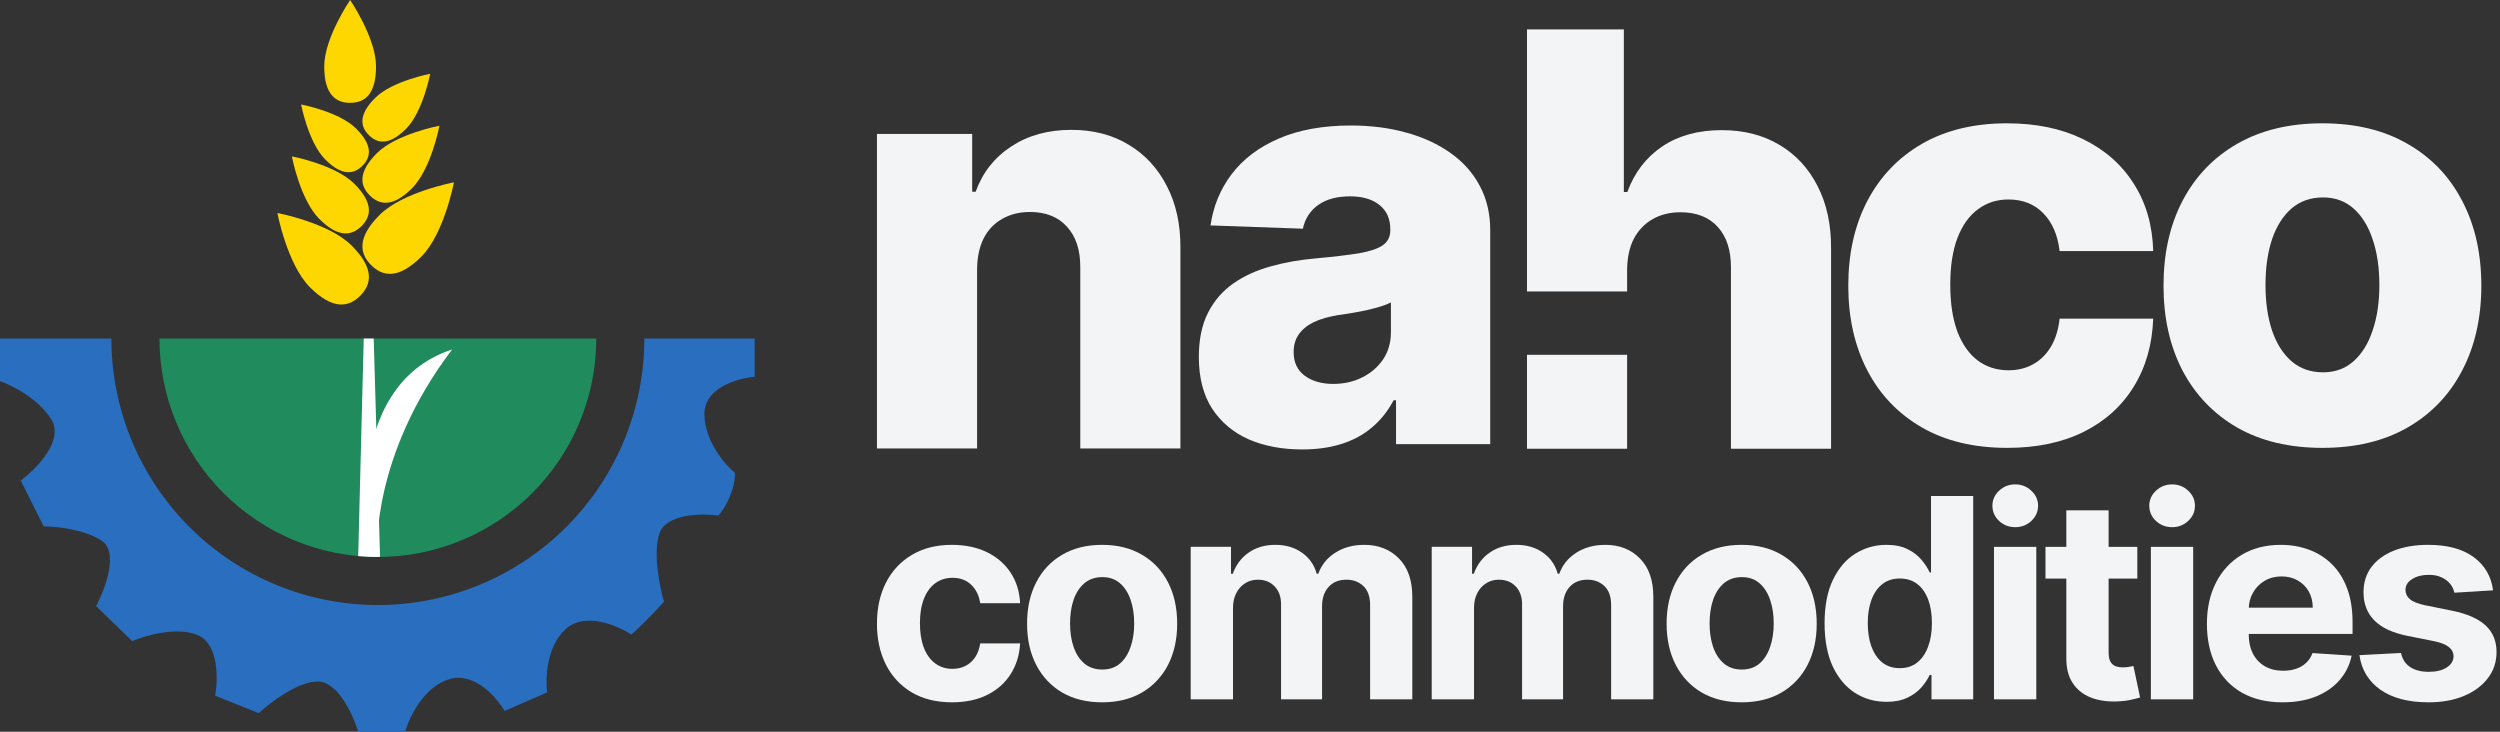
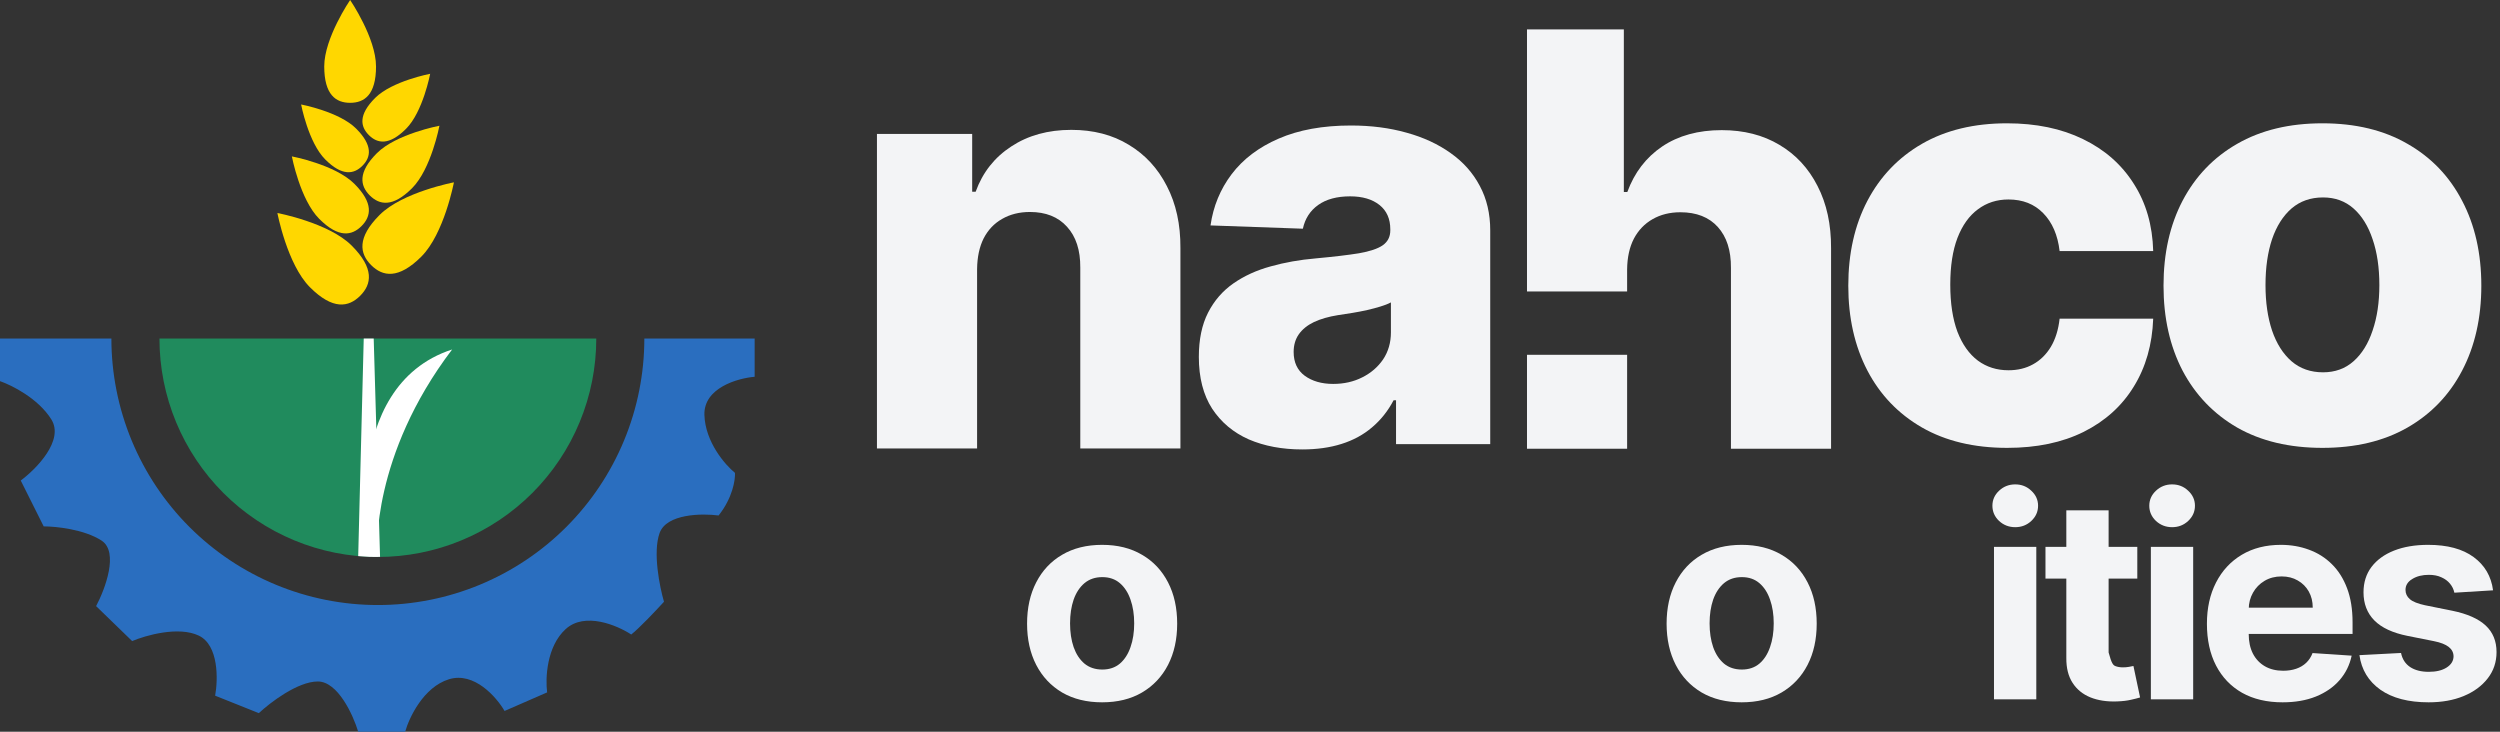
<svg xmlns="http://www.w3.org/2000/svg" width="164" height="48" viewBox="0 0 164 48" fill="none">
  <rect x="0" y="0" width="164" height="48" fill="#333333" stroke="none" />
  <path fill-rule="evenodd" clip-rule="evenodd" d="M40.938 28.898C41.816 26.778 42.269 24.505 42.269 22.209L44.991 22.209H49.505V24.716C48.382 24.812 46.152 25.447 46.209 27.224C46.266 29.001 47.57 30.496 48.215 31.021C48.239 31.475 48.057 32.669 47.14 33.815C46.042 33.672 43.73 33.7 43.272 34.961C42.813 36.222 43.272 38.496 43.558 39.475C43.057 40.024 41.925 41.223 41.409 41.624C40.502 41.027 38.371 40.119 37.11 41.266C35.849 42.412 35.773 44.514 35.892 45.421L33.099 46.639C32.573 45.731 31.107 44.045 29.445 44.561C27.783 45.077 26.842 47.069 26.579 48H23.498C23.164 46.901 22.166 44.705 20.848 44.705C19.53 44.705 17.719 46.09 16.979 46.782L14.113 45.636C14.305 44.585 14.357 42.326 13.039 41.696C11.721 41.065 9.576 41.672 8.669 42.054L6.304 39.761C6.901 38.639 7.809 36.208 6.663 35.463C5.516 34.718 3.654 34.531 2.866 34.531L1.361 31.522C2.388 30.758 4.227 28.886 3.367 27.511C2.507 26.135 0.764 25.266 0 25.003V22.209H4.657L7.307 22.209C7.307 24.505 7.76 26.778 8.638 28.898C9.517 31.019 10.804 32.946 12.427 34.57C14.051 36.193 15.978 37.48 18.099 38.359C20.219 39.237 22.492 39.69 24.788 39.69C27.084 39.69 29.357 39.237 31.478 38.359C33.598 37.48 35.526 36.193 37.149 34.57C38.772 32.946 40.059 31.019 40.938 28.898Z" fill="#2A6EBF" />
  <path d="M39.116 22.209C39.116 24.091 38.746 25.954 38.026 27.692C37.306 29.431 36.25 31.01 34.92 32.341C33.589 33.671 32.01 34.727 30.271 35.447C28.533 36.167 26.67 36.537 24.788 36.537C22.906 36.537 21.043 36.167 19.305 35.447C17.567 34.727 15.987 33.671 14.656 32.341C13.326 31.01 12.271 29.431 11.55 27.692C10.83 25.954 10.46 24.091 10.46 22.209L24.788 22.209H39.116Z" fill="#208B5D" />
  <path fill-rule="evenodd" clip-rule="evenodd" d="M23.07 16.11C24.57 17.61 24.383 18.648 23.628 19.403C22.872 20.159 21.834 20.346 20.335 18.846C18.835 17.346 18.197 13.973 18.197 13.973C18.197 13.973 21.57 14.61 23.07 16.11L23.07 16.11Z" fill="#FFD700" />
  <path fill-rule="evenodd" clip-rule="evenodd" d="M23.248 12.059C24.51 13.321 24.353 14.194 23.717 14.83C23.081 15.466 22.208 15.623 20.945 14.361C19.683 13.099 19.146 10.259 19.146 10.259C19.146 10.259 21.987 10.797 23.248 12.059L23.248 12.059Z" fill="#FFD700" />
  <path fill-rule="evenodd" clip-rule="evenodd" d="M23.362 8.436C24.473 9.546 24.335 10.315 23.775 10.874C23.216 11.434 22.447 11.572 21.337 10.461C20.226 9.351 19.753 6.853 19.753 6.853C19.753 6.853 22.252 7.325 23.363 8.436H23.362Z" fill="#FFD700" />
  <path fill-rule="evenodd" clip-rule="evenodd" d="M24.904 14.099C23.405 15.598 23.592 16.636 24.347 17.391C25.102 18.147 26.14 18.334 27.64 16.834C29.139 15.335 29.777 11.961 29.777 11.961C29.777 11.961 26.403 12.6 24.904 14.099L24.904 14.099Z" fill="#FFD700" />
  <path fill-rule="evenodd" clip-rule="evenodd" d="M24.725 10.047C23.463 11.31 23.62 12.183 24.256 12.819C24.892 13.455 25.765 13.612 27.028 12.35C28.29 11.088 28.827 8.248 28.827 8.248C28.827 8.248 25.987 8.785 24.725 10.047L24.725 10.047Z" fill="#FFD700" />
  <path fill-rule="evenodd" clip-rule="evenodd" d="M24.61 6.424C23.5 7.535 23.638 8.303 24.198 8.863C24.757 9.422 25.526 9.561 26.636 8.45C27.747 7.34 28.219 4.841 28.219 4.841C28.219 4.841 25.721 5.314 24.61 6.424H24.61Z" fill="#FFD700" />
  <path fill-rule="evenodd" clip-rule="evenodd" d="M24.668 4.354C24.668 6.216 23.907 6.745 22.969 6.745C22.031 6.745 21.27 6.216 21.27 4.354C21.27 2.491 22.969 0 22.969 0C22.969 0 24.667 2.491 24.667 4.354H24.668Z" fill="#FFD700" />
  <path fill-rule="evenodd" clip-rule="evenodd" d="M23.498 36.481C23.498 36.481 23.498 36.481 24.242 36.53C24.491 36.546 24.931 36.53 24.931 36.53L24.515 22.209H23.861L23.498 36.481Z" fill="white" />
  <path fill-rule="evenodd" clip-rule="evenodd" d="M24.168 36.394C24.168 36.394 22.18 25.364 29.66 22.925C24.348 29.915 24.746 36.175 24.746 36.175" fill="white" />
  <path d="M152.351 29.38C150.184 29.38 148.322 28.937 146.763 28.05C145.214 27.155 144.019 25.91 143.177 24.316C142.344 22.713 141.927 20.855 141.927 18.742C141.927 16.619 142.344 14.761 143.177 13.167C144.019 11.564 145.214 10.319 146.763 9.433C148.322 8.537 150.184 8.089 152.351 8.089C154.519 8.089 156.377 8.537 157.926 9.433C159.484 10.319 160.68 11.564 161.513 13.167C162.354 14.761 162.775 16.619 162.775 18.742C162.775 20.855 162.354 22.713 161.513 24.316C160.68 25.91 159.484 27.155 157.926 28.05C156.377 28.937 154.519 29.38 152.351 29.38ZM152.392 24.424C153.18 24.424 153.847 24.182 154.393 23.698C154.939 23.215 155.356 22.543 155.642 21.683C155.938 20.824 156.086 19.83 156.086 18.701C156.086 17.555 155.938 16.552 155.642 15.692C155.356 14.833 154.939 14.161 154.393 13.677C153.847 13.194 153.18 12.952 152.392 12.952C151.577 12.952 150.887 13.194 150.323 13.677C149.768 14.161 149.342 14.833 149.047 15.692C148.76 16.552 148.617 17.555 148.617 18.701C148.617 19.83 148.76 20.824 149.047 21.683C149.342 22.543 149.768 23.215 150.323 23.698C150.887 24.182 151.577 24.424 152.392 24.424Z" fill="#F3F4F6" />
  <path d="M131.672 29.38C129.496 29.38 127.629 28.933 126.071 28.037C124.521 27.142 123.33 25.897 122.498 24.303C121.665 22.7 121.248 20.846 121.248 18.742C121.248 16.628 121.665 14.774 122.498 13.18C123.339 11.577 124.535 10.328 126.084 9.433C127.642 8.537 129.501 8.089 131.659 8.089C133.566 8.089 135.227 8.434 136.642 9.124C138.066 9.813 139.177 10.789 139.974 12.052C140.78 13.306 141.205 14.779 141.25 16.471H135.111C134.986 15.415 134.627 14.586 134.036 13.986C133.454 13.386 132.693 13.086 131.753 13.086C130.992 13.086 130.324 13.301 129.751 13.731C129.178 14.152 128.73 14.779 128.408 15.612C128.095 16.436 127.938 17.456 127.938 18.674C127.938 19.892 128.095 20.922 128.408 21.764C128.73 22.597 129.178 23.228 129.751 23.658C130.324 24.079 130.992 24.289 131.753 24.289C132.362 24.289 132.899 24.16 133.365 23.9C133.839 23.64 134.229 23.259 134.533 22.758C134.838 22.248 135.03 21.63 135.111 20.904H141.25C141.187 22.606 140.762 24.092 139.974 25.364C139.195 26.636 138.098 27.625 136.683 28.333C135.277 29.031 133.607 29.38 131.672 29.38Z" fill="#F3F4F6" />
  <path d="M85.428 29.483C84.111 29.483 82.943 29.264 81.922 28.825C80.91 28.377 80.108 27.706 79.517 26.81C78.935 25.906 78.644 24.773 78.644 23.412C78.644 22.265 78.846 21.298 79.249 20.51C79.651 19.722 80.207 19.082 80.914 18.589C81.622 18.097 82.437 17.725 83.359 17.474C84.281 17.215 85.266 17.04 86.314 16.951C87.487 16.843 88.432 16.731 89.148 16.615C89.865 16.489 90.384 16.315 90.707 16.091C91.038 15.858 91.204 15.531 91.204 15.11V15.043C91.204 14.354 90.966 13.821 90.492 13.445C90.017 13.069 89.377 12.88 88.571 12.88C87.702 12.88 87.004 13.069 86.475 13.445C85.947 13.821 85.611 14.34 85.468 15.003L79.41 14.788C79.589 13.534 80.05 12.415 80.793 11.43C81.546 10.436 82.575 9.657 83.883 9.092C85.199 8.519 86.78 8.233 88.625 8.233C89.941 8.233 91.154 8.389 92.265 8.703C93.375 9.007 94.343 9.455 95.166 10.046C95.99 10.628 96.626 11.345 97.074 12.195C97.531 13.046 97.759 14.018 97.759 15.11V29.134H91.58V26.259H91.419C91.052 26.958 90.581 27.549 90.008 28.033C89.444 28.516 88.777 28.879 88.007 29.121C87.246 29.363 86.386 29.483 85.428 29.483ZM87.456 25.185C88.163 25.185 88.799 25.042 89.363 24.755C89.937 24.468 90.393 24.075 90.734 23.573C91.074 23.062 91.244 22.471 91.244 21.8V19.839C91.056 19.937 90.828 20.027 90.559 20.107C90.299 20.188 90.013 20.264 89.699 20.336C89.386 20.407 89.063 20.47 88.732 20.524C88.401 20.577 88.083 20.627 87.778 20.672C87.16 20.77 86.632 20.922 86.193 21.128C85.763 21.334 85.432 21.603 85.199 21.934C84.975 22.256 84.863 22.642 84.863 23.089C84.863 23.77 85.105 24.289 85.589 24.648C86.081 25.006 86.704 25.185 87.456 25.185Z" fill="#F3F4F6" />
  <path d="M64.097 17.654V29.421H57.528V8.788H63.775V12.576H64.003C64.46 11.313 65.239 10.324 66.34 9.607C67.442 8.882 68.754 8.519 70.276 8.519C71.727 8.519 72.985 8.846 74.051 9.5C75.125 10.145 75.958 11.049 76.549 12.213C77.149 13.368 77.445 14.721 77.436 16.27V29.421H70.867V17.56C70.876 16.413 70.585 15.518 69.994 14.873C69.412 14.228 68.602 13.906 67.563 13.906C66.873 13.906 66.264 14.058 65.736 14.363C65.216 14.658 64.813 15.084 64.527 15.639C64.249 16.194 64.106 16.866 64.097 17.654Z" fill="#F3F4F6" />
  <path fill-rule="evenodd" clip-rule="evenodd" d="M106.739 19.122V17.672C106.748 16.883 106.896 16.212 107.183 15.657C107.478 15.101 107.886 14.676 108.405 14.38C108.933 14.076 109.542 13.924 110.232 13.924C111.289 13.924 112.108 14.246 112.69 14.891C113.272 15.536 113.559 16.431 113.55 17.578V29.439H120.118V16.288C120.127 14.73 119.832 13.368 119.232 12.204C118.641 11.04 117.808 10.14 116.733 9.504C115.659 8.86 114.396 8.537 112.945 8.537C111.405 8.537 110.102 8.895 109.036 9.612C107.98 10.328 107.218 11.322 106.753 12.594H106.524V1.928H100.171V19.122H106.739ZM106.739 23.277H100.171V29.439H106.739V23.277Z" fill="#F3F4F6" />
  <path d="M163.545 38.725L161.005 38.881C160.962 38.664 160.868 38.469 160.725 38.295C160.582 38.117 160.393 37.976 160.158 37.872C159.928 37.763 159.653 37.709 159.331 37.709C158.901 37.709 158.539 37.8 158.244 37.983C157.948 38.161 157.801 38.399 157.801 38.699C157.801 38.938 157.896 39.14 158.087 39.305C158.278 39.47 158.606 39.602 159.071 39.702L160.881 40.067C161.854 40.267 162.579 40.588 163.057 41.031C163.534 41.474 163.773 42.055 163.773 42.776C163.773 43.432 163.58 44.007 163.193 44.502C162.811 44.997 162.286 45.383 161.617 45.661C160.953 45.935 160.187 46.072 159.318 46.072C157.994 46.072 156.939 45.796 156.153 45.245C155.371 44.689 154.913 43.933 154.779 42.978L157.508 42.835C157.59 43.239 157.79 43.547 158.107 43.76C158.424 43.968 158.83 44.072 159.325 44.072C159.811 44.072 160.202 43.979 160.497 43.792C160.797 43.601 160.949 43.356 160.953 43.056C160.949 42.804 160.842 42.598 160.634 42.437C160.425 42.272 160.104 42.147 159.67 42.06L157.938 41.715C156.961 41.519 156.233 41.181 155.756 40.699C155.282 40.217 155.046 39.602 155.046 38.855C155.046 38.213 155.22 37.659 155.567 37.195C155.919 36.73 156.411 36.372 157.045 36.12C157.684 35.868 158.43 35.742 159.286 35.742C160.549 35.742 161.544 36.009 162.269 36.543C162.998 37.077 163.424 37.805 163.545 38.725Z" fill="#F3F4F6" />
  <path d="M149.737 46.072C148.707 46.072 147.822 45.863 147.079 45.446C146.341 45.025 145.772 44.43 145.373 43.662C144.973 42.889 144.774 41.975 144.774 40.92C144.774 39.891 144.973 38.988 145.373 38.211C145.772 37.433 146.335 36.828 147.06 36.394C147.789 35.959 148.645 35.742 149.626 35.742C150.286 35.742 150.9 35.849 151.469 36.061C152.042 36.27 152.541 36.584 152.967 37.006C153.397 37.427 153.731 37.957 153.97 38.595C154.209 39.229 154.328 39.971 154.328 40.822V41.584H145.881V39.865H151.716C151.716 39.465 151.63 39.111 151.456 38.803C151.282 38.495 151.041 38.254 150.733 38.08C150.429 37.902 150.075 37.813 149.671 37.813C149.25 37.813 148.877 37.911 148.551 38.106C148.23 38.297 147.978 38.556 147.796 38.881C147.613 39.203 147.52 39.561 147.516 39.956V41.591C147.516 42.086 147.607 42.513 147.789 42.874C147.976 43.234 148.239 43.512 148.577 43.708C148.916 43.903 149.318 44.001 149.782 44.001C150.09 44.001 150.373 43.957 150.629 43.87C150.885 43.783 151.104 43.653 151.287 43.48C151.469 43.306 151.608 43.093 151.703 42.841L154.269 43.011C154.139 43.627 153.872 44.166 153.468 44.626C153.069 45.082 152.552 45.438 151.918 45.694C151.289 45.946 150.561 46.072 149.737 46.072Z" fill="#F3F4F6" />
  <path d="M141.097 45.876V35.873H143.872V45.876H141.097ZM142.491 34.583C142.079 34.583 141.725 34.446 141.43 34.173C141.139 33.895 140.993 33.563 140.993 33.176C140.993 32.794 141.139 32.466 141.43 32.193C141.725 31.915 142.079 31.776 142.491 31.776C142.904 31.776 143.255 31.915 143.546 32.193C143.841 32.466 143.989 32.794 143.989 33.176C143.989 33.563 143.841 33.895 143.546 34.173C143.255 34.446 142.904 34.583 142.491 34.583Z" fill="#F3F4F6" />
-   <path d="M140.207 35.873V37.957H134.183V35.873H140.207ZM135.551 33.476H138.325V42.802C138.325 43.059 138.364 43.258 138.442 43.401C138.52 43.54 138.629 43.638 138.768 43.695C138.911 43.751 139.076 43.779 139.263 43.779C139.393 43.779 139.523 43.768 139.654 43.747C139.784 43.721 139.884 43.701 139.953 43.688L140.39 45.753C140.251 45.796 140.055 45.846 139.803 45.902C139.552 45.963 139.246 46 138.885 46.013C138.217 46.039 137.63 45.95 137.127 45.746C136.627 45.542 136.239 45.225 135.961 44.795C135.683 44.365 135.546 43.823 135.551 43.167V33.476Z" fill="#F3F4F6" />
+   <path d="M140.207 35.873V37.957H134.183V35.873H140.207ZM135.551 33.476H138.325V42.802C138.52 43.54 138.629 43.638 138.768 43.695C138.911 43.751 139.076 43.779 139.263 43.779C139.393 43.779 139.523 43.768 139.654 43.747C139.784 43.721 139.884 43.701 139.953 43.688L140.39 45.753C140.251 45.796 140.055 45.846 139.803 45.902C139.552 45.963 139.246 46 138.885 46.013C138.217 46.039 137.63 45.95 137.127 45.746C136.627 45.542 136.239 45.225 135.961 44.795C135.683 44.365 135.546 43.823 135.551 43.167V33.476Z" fill="#F3F4F6" />
  <path d="M130.806 45.876V35.873H133.581V45.876H130.806ZM132.2 34.583C131.787 34.583 131.434 34.446 131.138 34.173C130.847 33.895 130.702 33.563 130.702 33.176C130.702 32.794 130.847 32.466 131.138 32.193C131.434 31.915 131.787 31.776 132.2 31.776C132.612 31.776 132.964 31.915 133.255 32.193C133.55 32.466 133.698 32.794 133.698 33.176C133.698 33.563 133.55 33.895 133.255 34.173C132.964 34.446 132.612 34.583 132.2 34.583Z" fill="#F3F4F6" />
-   <path d="M123.75 46.039C122.99 46.039 122.302 45.844 121.685 45.453C121.073 45.058 120.587 44.478 120.226 43.714C119.87 42.945 119.692 42.003 119.692 40.887C119.692 39.741 119.877 38.788 120.246 38.028C120.615 37.264 121.105 36.693 121.718 36.315C122.334 35.933 123.009 35.742 123.743 35.742C124.303 35.742 124.77 35.838 125.143 36.029C125.521 36.215 125.825 36.45 126.055 36.732C126.29 37.01 126.468 37.284 126.589 37.553H126.674V32.538H129.442V45.876H126.707V44.274H126.589C126.459 44.552 126.275 44.828 126.036 45.101C125.801 45.37 125.495 45.594 125.117 45.772C124.744 45.95 124.288 46.039 123.75 46.039ZM124.629 43.831C125.076 43.831 125.454 43.71 125.762 43.467C126.075 43.219 126.314 42.874 126.479 42.431C126.648 41.988 126.733 41.469 126.733 40.874C126.733 40.279 126.65 39.763 126.485 39.324C126.32 38.886 126.081 38.547 125.769 38.308C125.456 38.069 125.076 37.95 124.629 37.95C124.173 37.95 123.789 38.074 123.476 38.321C123.164 38.569 122.927 38.912 122.766 39.35C122.606 39.789 122.525 40.297 122.525 40.874C122.525 41.456 122.606 41.971 122.766 42.418C122.931 42.861 123.168 43.208 123.476 43.46C123.789 43.707 124.173 43.831 124.629 43.831Z" fill="#F3F4F6" />
  <path d="M114.253 46.072C113.241 46.072 112.366 45.857 111.628 45.427C110.894 44.993 110.328 44.389 109.928 43.616C109.529 42.839 109.329 41.938 109.329 40.913C109.329 39.88 109.529 38.977 109.928 38.204C110.328 37.427 110.894 36.823 111.628 36.394C112.366 35.959 113.241 35.742 114.253 35.742C115.264 35.742 116.137 35.959 116.871 36.394C117.609 36.823 118.178 37.427 118.577 38.204C118.977 38.977 119.176 39.88 119.176 40.913C119.176 41.938 118.977 42.839 118.577 43.616C118.178 44.389 117.609 44.993 116.871 45.427C116.137 45.857 115.264 46.072 114.253 46.072ZM114.266 43.922C114.726 43.922 115.11 43.792 115.418 43.532C115.727 43.267 115.959 42.906 116.115 42.45C116.276 41.995 116.356 41.476 116.356 40.894C116.356 40.312 116.276 39.793 116.115 39.337C115.959 38.881 115.727 38.521 115.418 38.256C115.11 37.991 114.726 37.859 114.266 37.859C113.801 37.859 113.41 37.991 113.093 38.256C112.781 38.521 112.544 38.881 112.383 39.337C112.227 39.793 112.149 40.312 112.149 40.894C112.149 41.476 112.227 41.995 112.383 42.45C112.544 42.906 112.781 43.267 113.093 43.532C113.41 43.792 113.801 43.922 114.266 43.922Z" fill="#F3F4F6" />
-   <path d="M93.921 45.876V35.872H96.566V37.637H96.683C96.891 37.051 97.239 36.589 97.725 36.25C98.211 35.911 98.793 35.742 99.47 35.742C100.156 35.742 100.74 35.914 101.222 36.257C101.704 36.595 102.026 37.056 102.186 37.637H102.29C102.495 37.064 102.864 36.606 103.398 36.263C103.936 35.916 104.572 35.742 105.306 35.742C106.239 35.742 106.997 36.04 107.579 36.635C108.165 37.225 108.458 38.063 108.458 39.148V45.876H105.69V39.696C105.69 39.14 105.543 38.723 105.247 38.445C104.952 38.167 104.583 38.028 104.14 38.028C103.636 38.028 103.244 38.189 102.961 38.51C102.679 38.827 102.538 39.246 102.538 39.767V45.876H99.848V39.637C99.848 39.146 99.707 38.755 99.425 38.465C99.147 38.174 98.78 38.028 98.324 38.028C98.016 38.028 97.738 38.106 97.49 38.263C97.247 38.415 97.054 38.63 96.911 38.907C96.767 39.181 96.696 39.502 96.696 39.871V45.876H93.921Z" fill="#F3F4F6" />
-   <path d="M78.11 45.876V35.872H80.754V37.637H80.872C81.08 37.051 81.427 36.589 81.914 36.25C82.4 35.911 82.982 35.742 83.659 35.742C84.345 35.742 84.929 35.914 85.411 36.257C85.893 36.595 86.214 37.056 86.375 37.637H86.479C86.683 37.064 87.052 36.606 87.586 36.263C88.125 35.916 88.761 35.742 89.495 35.742C90.428 35.742 91.186 36.04 91.768 36.635C92.354 37.225 92.647 38.063 92.647 39.148V45.876H89.879V39.696C89.879 39.14 89.731 38.723 89.436 38.445C89.141 38.167 88.772 38.028 88.329 38.028C87.825 38.028 87.432 38.189 87.15 38.51C86.868 38.827 86.727 39.246 86.727 39.767V45.876H84.037V39.637C84.037 39.146 83.896 38.755 83.614 38.465C83.336 38.174 82.969 38.028 82.513 38.028C82.204 38.028 81.927 38.106 81.679 38.263C81.436 38.415 81.243 38.63 81.1 38.907C80.956 39.181 80.885 39.502 80.885 39.871V45.876H78.11Z" fill="#F3F4F6" />
  <path d="M72.299 46.072C71.288 46.072 70.413 45.857 69.674 45.427C68.941 44.993 68.374 44.389 67.975 43.616C67.575 42.839 67.376 41.938 67.376 40.913C67.376 39.88 67.575 38.977 67.975 38.204C68.374 37.427 68.941 36.823 69.674 36.394C70.413 35.959 71.288 35.742 72.299 35.742C73.311 35.742 74.184 35.959 74.917 36.394C75.656 36.823 76.224 37.427 76.624 38.204C77.023 38.977 77.223 39.88 77.223 40.913C77.223 41.938 77.023 42.839 76.624 43.616C76.224 44.389 75.656 44.993 74.917 45.427C74.184 45.857 73.311 46.072 72.299 46.072ZM72.312 43.922C72.772 43.922 73.157 43.792 73.465 43.532C73.773 43.267 74.006 42.906 74.162 42.45C74.323 41.995 74.403 41.476 74.403 40.894C74.403 40.312 74.323 39.793 74.162 39.337C74.006 38.881 73.773 38.521 73.465 38.256C73.157 37.991 72.772 37.859 72.312 37.859C71.848 37.859 71.457 37.991 71.14 38.256C70.827 38.521 70.591 38.881 70.43 39.337C70.274 39.793 70.196 40.312 70.196 40.894C70.196 41.476 70.274 41.995 70.43 42.45C70.591 42.906 70.827 43.267 71.14 43.532C71.457 43.792 71.848 43.922 72.312 43.922Z" fill="#F3F4F6" />
-   <path d="M62.452 46.072C61.427 46.072 60.546 45.855 59.808 45.42C59.074 44.982 58.51 44.374 58.114 43.597C57.724 42.819 57.528 41.925 57.528 40.913C57.528 39.889 57.726 38.99 58.121 38.217C58.52 37.44 59.087 36.834 59.821 36.4C60.555 35.962 61.427 35.742 62.439 35.742C63.312 35.742 64.076 35.901 64.732 36.218C65.387 36.535 65.906 36.98 66.288 37.553C66.67 38.126 66.881 38.799 66.92 39.572H64.302C64.228 39.072 64.032 38.671 63.716 38.367C63.403 38.059 62.993 37.904 62.485 37.904C62.055 37.904 61.679 38.022 61.358 38.256C61.041 38.486 60.793 38.823 60.615 39.266C60.437 39.709 60.348 40.245 60.348 40.874C60.348 41.513 60.435 42.055 60.609 42.503C60.787 42.95 61.037 43.291 61.358 43.525C61.679 43.76 62.055 43.877 62.485 43.877C62.802 43.877 63.086 43.812 63.338 43.681C63.594 43.551 63.805 43.362 63.97 43.115C64.139 42.863 64.25 42.561 64.302 42.209H66.92C66.876 42.974 66.668 43.647 66.295 44.228C65.926 44.806 65.415 45.258 64.764 45.583C64.113 45.909 63.342 46.072 62.452 46.072Z" fill="#F3F4F6" />
</svg>